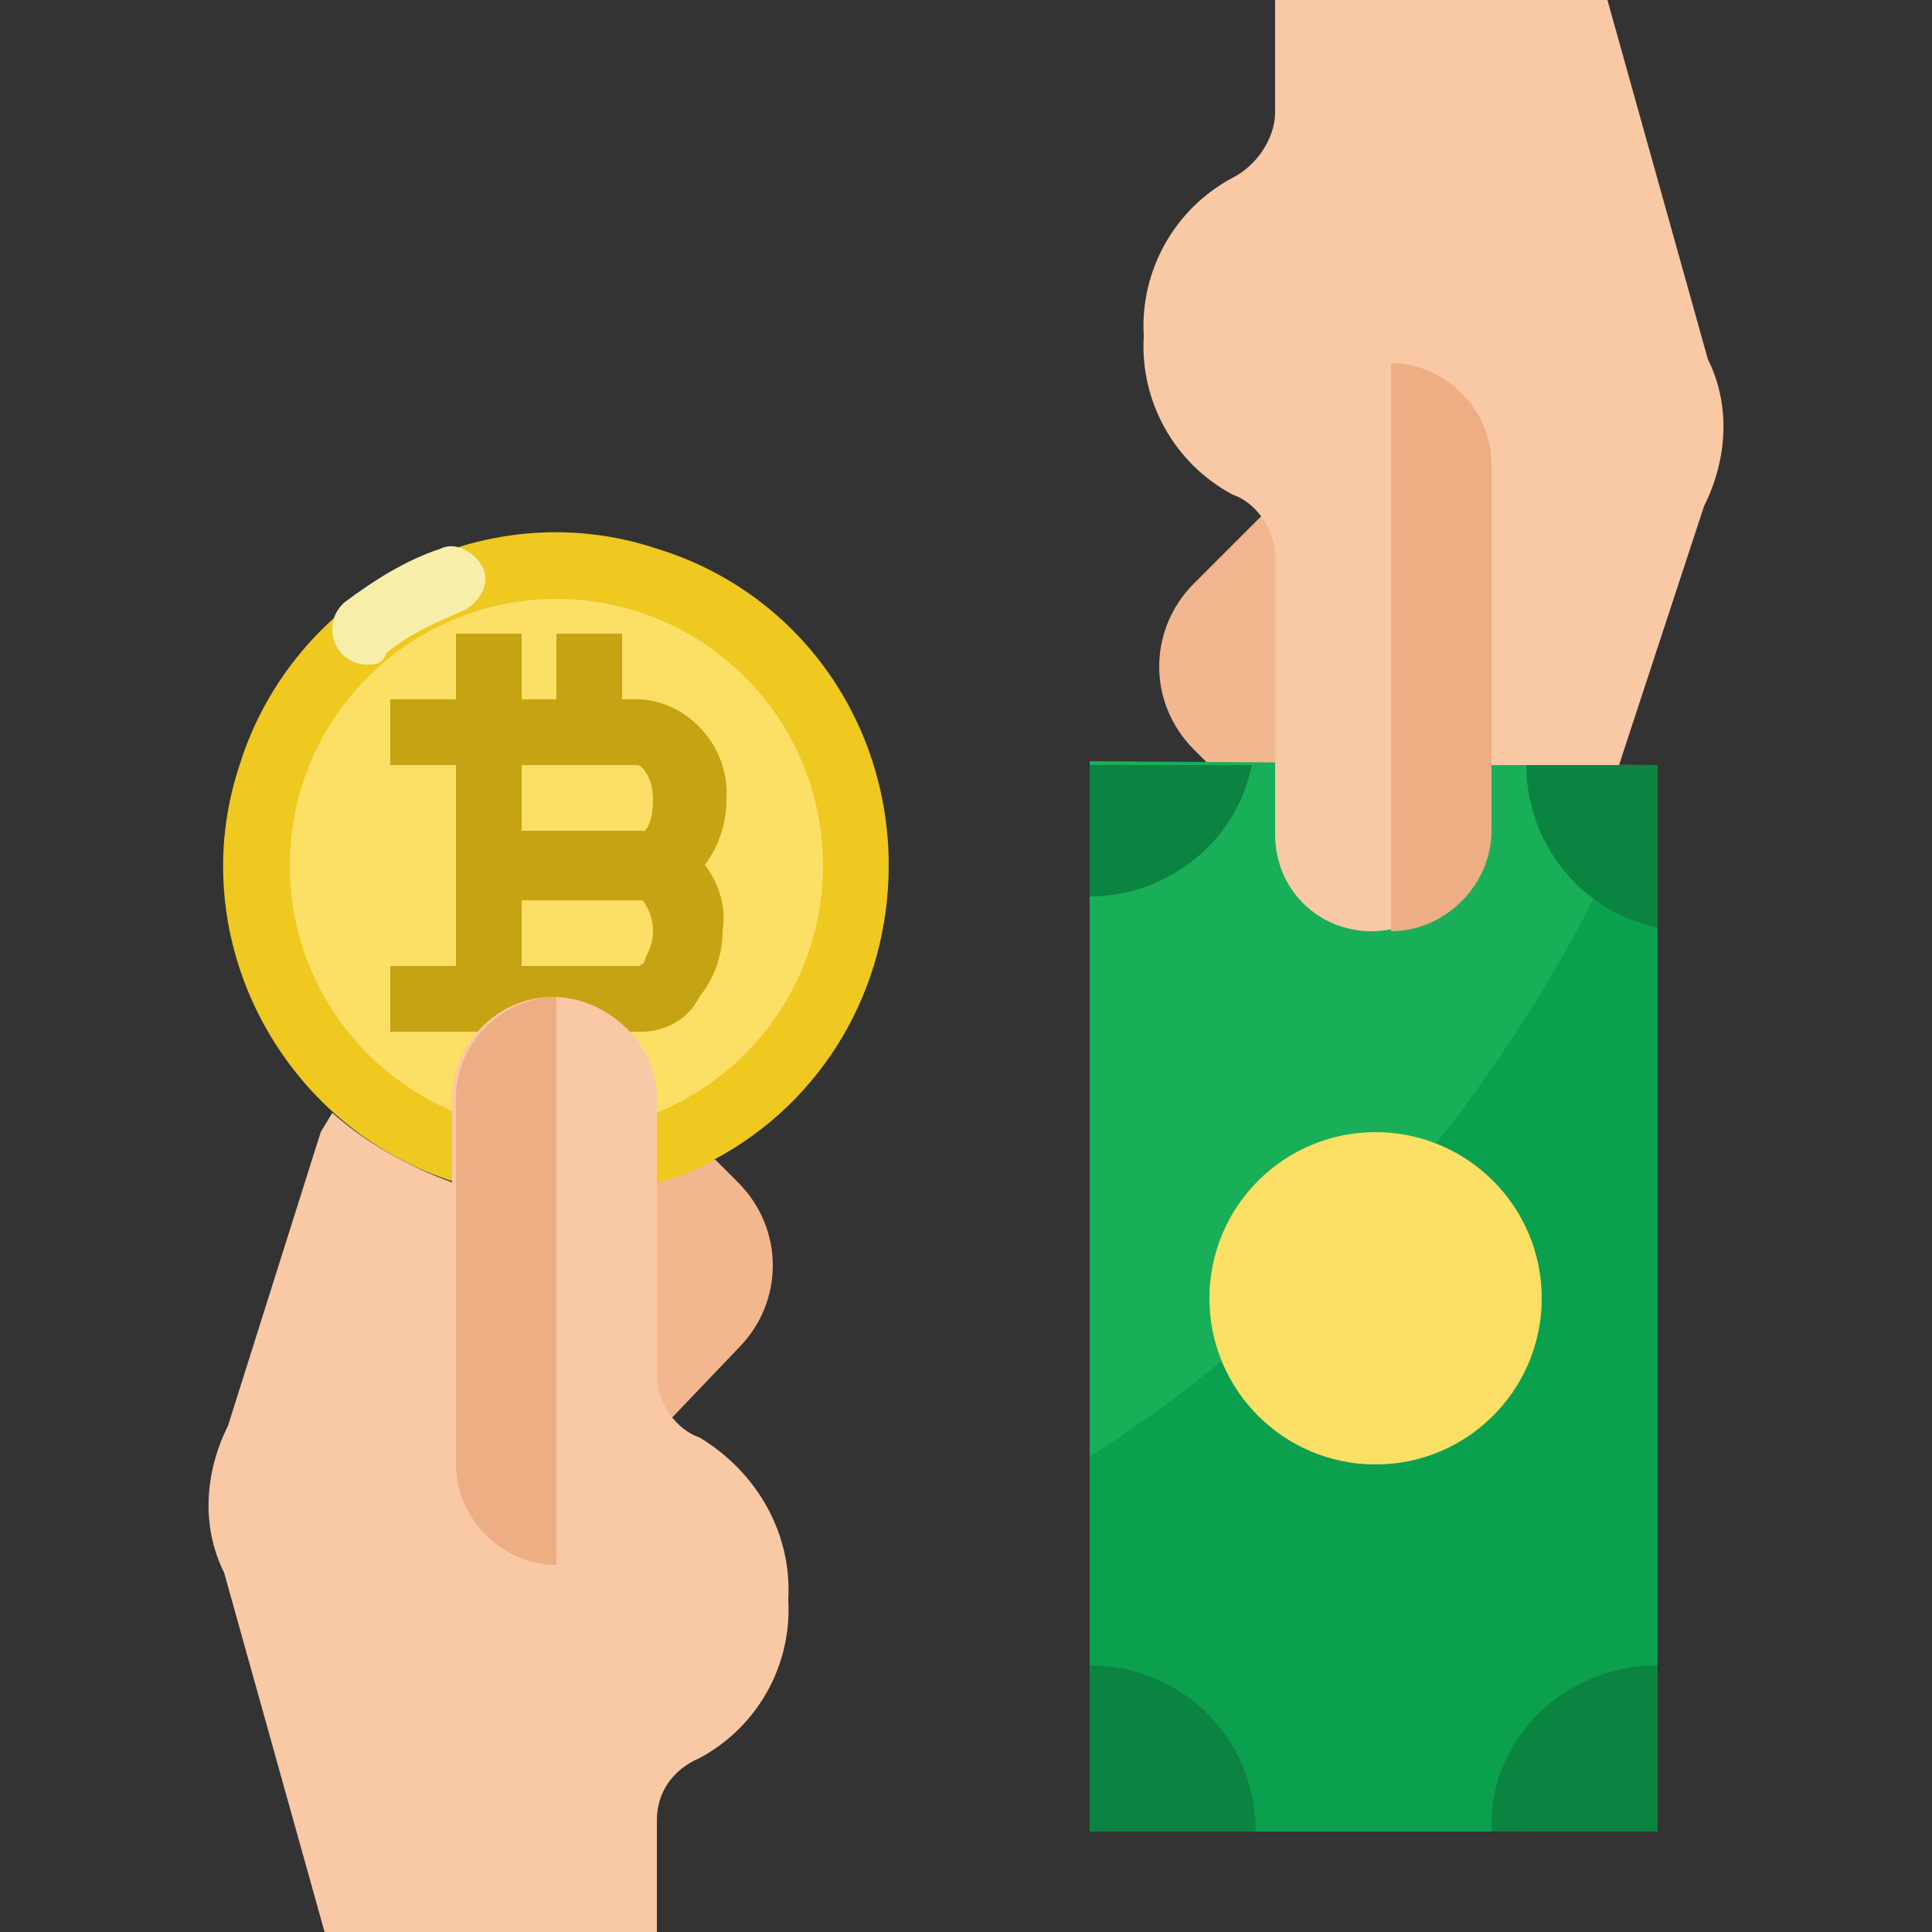
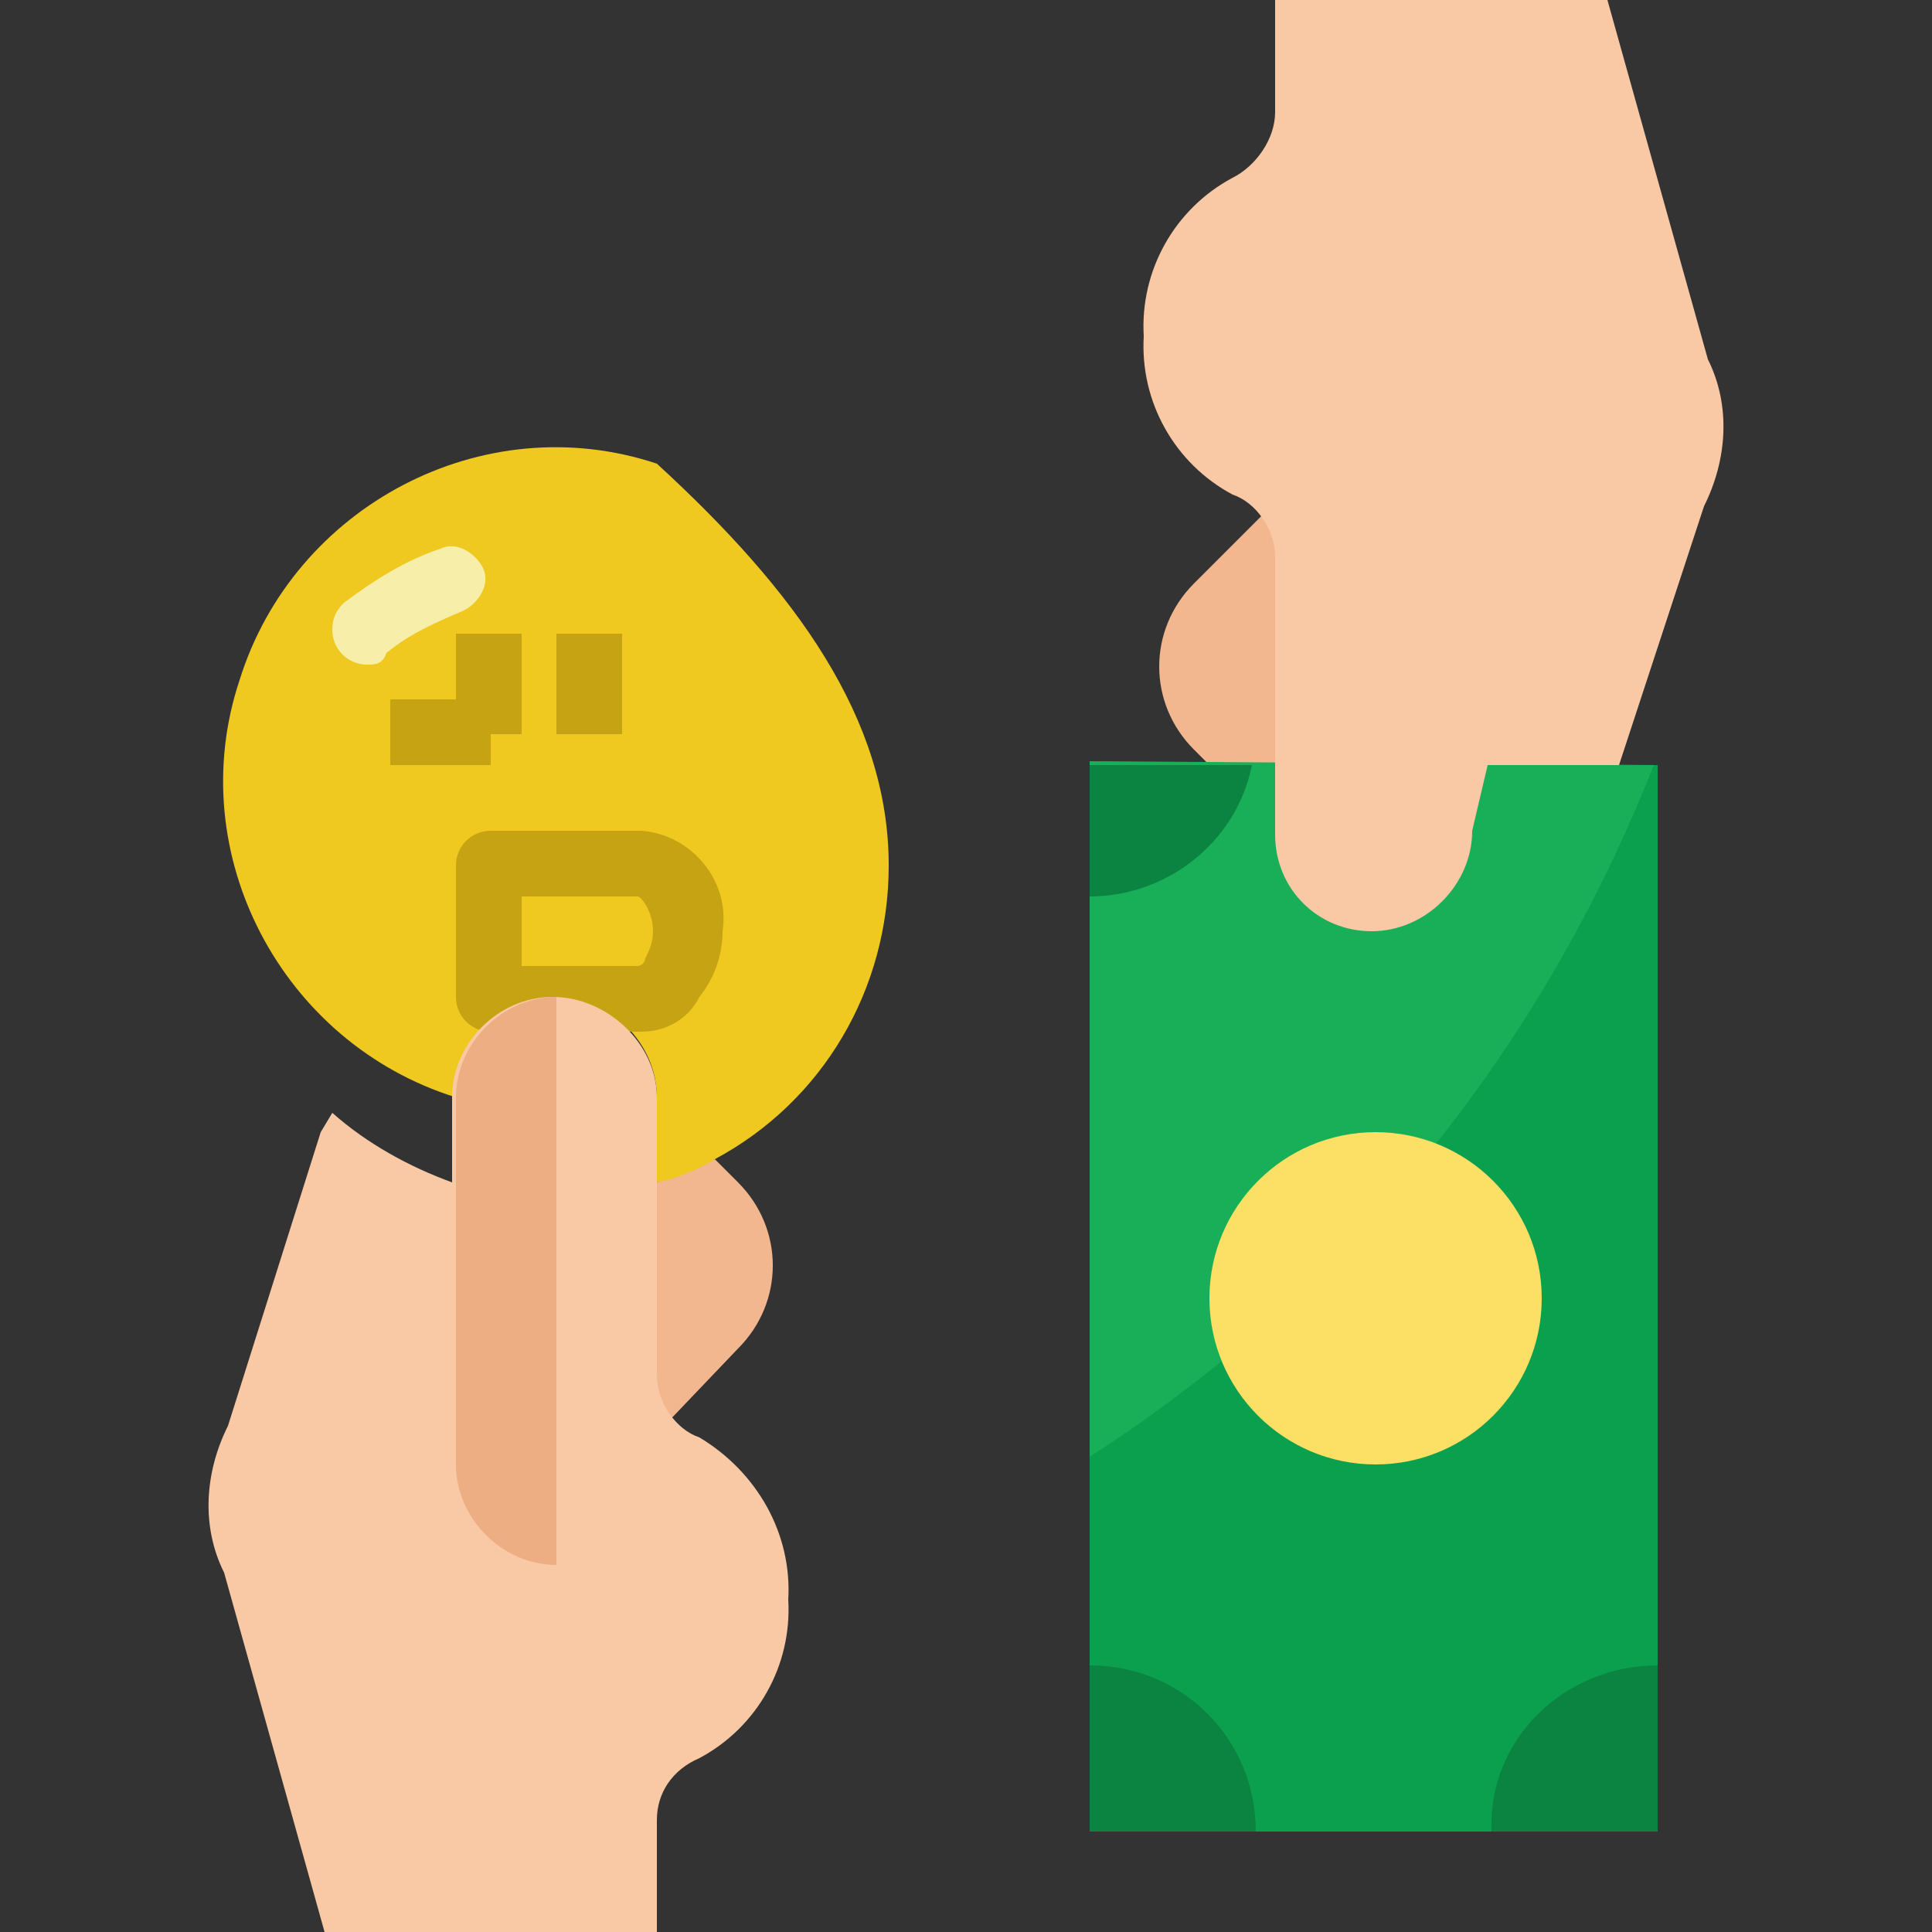
<svg xmlns="http://www.w3.org/2000/svg" version="1.1" id="Capa_1" x="0px" y="0px" width="50px" height="50px" viewBox="0 0 50 50" style="enable-background:new 0 0 50 50;" xml:space="preserve">
  <rect x="0" y="0" width="50" height="50" fill="#333333" stroke="none" />
  <style type="text/css">
	.st0{fill:#F2B78F;}
	.st1{fill:#0BA04E;}
	.st2{fill:#19AF59;}
	.st3{fill:#EFC820;}
	.st4{fill:#FCDF65;}
	.st5{fill:#C6A312;}
	.st6{fill:#F9C9A5;}
	.st7{fill:#F7EFA9;}
	.st8{fill:#EDAE83;}
	.st9{fill:#0B8442;}
</style>
  <g id="Flat">
    <path class="st0" d="M17,30.6c0.5-0.2,1-0.4,1.5-0.6h0l0.2,0.2l0.4,0.4c1.2,1.2,1.2,3.1,0,4.3L17,37.1V30.6z" />
    <path class="st0" d="M33,20.2c-0.5,0.2-1-0.5-1.5-0.2h0l-0.2-0.2l-0.4-0.4c-1.2-1.2-1.2-3.1,0-4.3l2.1-2.1L33,20.2z" />
    <path class="st1" d="M28.2,19.8h14.7v27.6H28.2V19.8z" />
    <path class="st2" d="M42.8,19.8c-2.4,6.1-6.3,11.5-11.4,15.6c-1,0.8-2.1,1.6-3.2,2.3v-18L42.8,19.8z" />
-     <path class="st3" d="M23,22.4c0,3.2-1.7,6.1-4.5,7.6h0c-0.5,0.3-1,0.5-1.5,0.6v-2.2c0-1.4-1.2-2.6-2.6-2.6s-2.6,1.2-2.6,2.6v2.2   c-4.5-1.4-7.1-6.3-5.6-10.8c1.4-4.5,6.3-7.1,10.8-5.6C20.6,15.3,23,18.6,23,22.4L23,22.4z" />
-     <circle class="st4" cx="14.4" cy="22.4" r="6.9" />
+     <path class="st3" d="M23,22.4c0,3.2-1.7,6.1-4.5,7.6h0c-0.5,0.3-1,0.5-1.5,0.6v-2.2c0-1.4-1.2-2.6-2.6-2.6s-2.6,1.2-2.6,2.6c-4.5-1.4-7.1-6.3-5.6-10.8c1.4-4.5,6.3-7.1,10.8-5.6C20.6,15.3,23,18.6,23,22.4L23,22.4z" />
    <g>
-       <path class="st5" d="M16.6,23.3h-3.9c-0.5,0-0.9-0.4-0.9-0.9V19c0-0.5,0.4-0.9,0.9-0.9h3.9c1.3,0.1,2.3,1.3,2.2,2.6c0,0,0,0,0,0    C18.8,22,17.9,23.2,16.6,23.3C16.6,23.3,16.6,23.3,16.6,23.3z M13.5,21.6h3c0.2,0,0.4-0.3,0.4-0.9s-0.3-0.9-0.4-0.9h-3V21.6z" />
      <path class="st5" d="M16.6,26.7L16.6,26.7l-3.9,0c-0.5,0-0.9-0.4-0.9-0.9l0-3.4c0-0.5,0.4-0.9,0.9-0.9c0,0,0,0,0,0l3.9,0    c1.3,0.1,2.3,1.3,2.1,2.6c0,0,0,0,0,0c0,0.6-0.2,1.2-0.6,1.7C17.8,26.4,17.2,26.7,16.6,26.7L16.6,26.7z M13.5,25l3,0    c0.1,0,0.2-0.1,0.2-0.2c0.1-0.2,0.2-0.4,0.2-0.7c0-0.5-0.3-0.9-0.4-0.9l-3,0L13.5,25z" />
      <path class="st5" d="M11.8,16.4h1.7V19h-1.7V16.4z" />
      <path class="st5" d="M14.4,16.4h1.7V19h-1.7V16.4z" />
      <path class="st5" d="M10.1,18.1h2.6v1.7h-2.6V18.1z" />
-       <path class="st5" d="M10.1,26.7l0-1.7l2.6,0l0,1.7L10.1,26.7z" />
    </g>
    <path class="st6" d="M20.4,41.4c0.1,1.7-0.8,3.3-2.3,4.1c-0.7,0.3-1.1,0.9-1.1,1.6V50H8.4l-2.6-9.3c-0.6-1.2-0.5-2.6,0.1-3.8   l2.4-7.6l0.3-0.5c0.9,0.8,2,1.4,3.1,1.8v-2.2c0-1.4,1.2-2.6,2.6-2.6S17,27,17,28.4v7.2c0,0.7,0.5,1.4,1.1,1.6   C19.6,38.1,20.5,39.7,20.4,41.4z" />
    <circle class="st4" cx="35.6" cy="33.6" r="4.3" />
    <path class="st7" d="M9.5,17.2c-0.5,0-0.9-0.4-0.9-0.9c0-0.3,0.1-0.5,0.3-0.7c0.8-0.6,1.6-1.1,2.5-1.4c0.4-0.2,0.9,0.1,1.1,0.5   c0.2,0.4-0.1,0.9-0.5,1.1c-0.7,0.3-1.4,0.6-2,1.1C9.9,17.2,9.7,17.2,9.5,17.2z" />
    <path class="st6" d="M38.5,19.8l-0.4,1.7c0,1.4-1.2,2.6-2.6,2.6S33,23,33,21.6v-7.2c0-0.7-0.5-1.4-1.1-1.6   c-1.5-0.8-2.4-2.4-2.3-4.1c-0.1-1.7,0.8-3.3,2.3-4.1C32.5,4.3,33,3.6,33,2.9V0h8.6l2.6,9.3c0.6,1.2,0.5,2.6-0.1,3.8l-2.2,6.7" />
    <path class="st8" d="M14.4,40.5c-1.4,0-2.6-1.2-2.6-2.6v-9.5c0-1.4,1.2-2.6,2.6-2.6V40.5z" />
-     <path class="st8" d="M36,24.1c1.4,0,2.6-1.2,2.6-2.6v-9.5c0-1.4-1.2-2.6-2.6-2.6V24.1z" />
    <g>
-       <path class="st9" d="M42.9,19.8v4.2c-2-0.4-3.4-2.2-3.4-4.2H42.9z" />
      <path class="st9" d="M32.4,19.8c-0.4,2-2.2,3.4-4.2,3.4v-3.4H32.4z" />
      <path class="st9" d="M32.5,47.4h-4.3v-4.3C30.6,43.1,32.5,45,32.5,47.4z" />
      <path class="st9" d="M42.9,43.1v4.3h-4.3C38.5,45,40.5,43.1,42.9,43.1z" />
    </g>
  </g>
</svg>